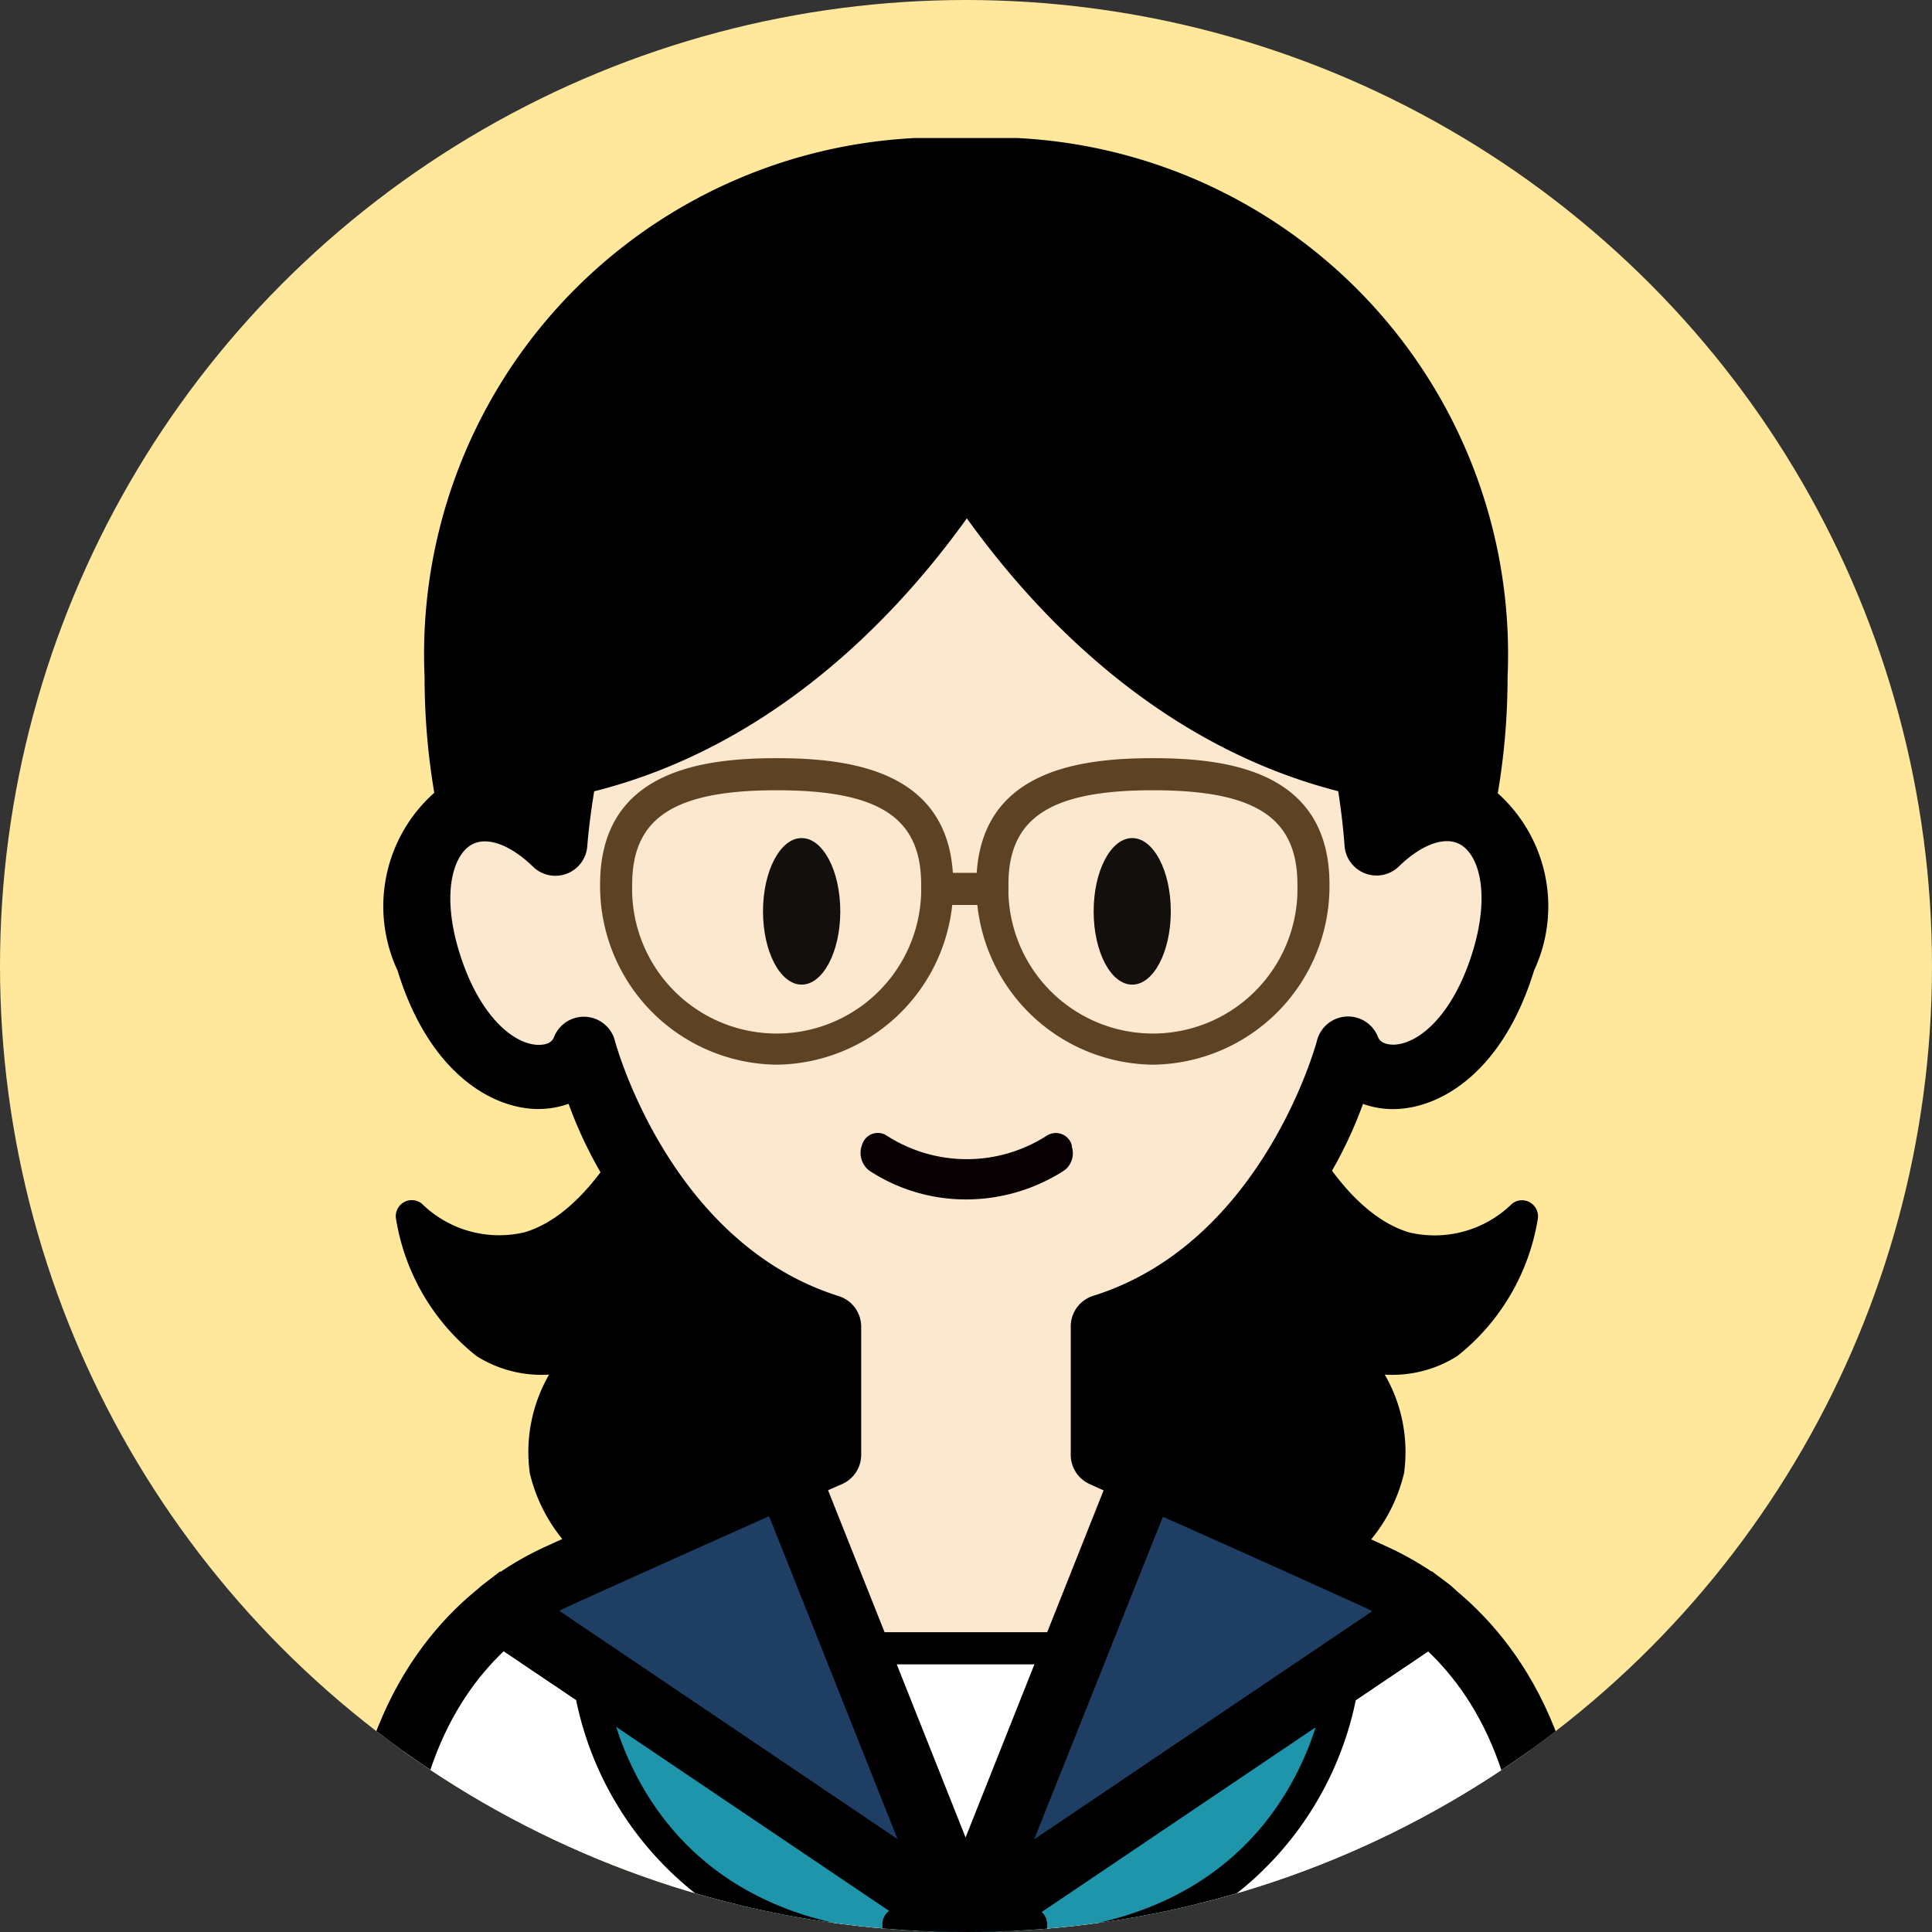
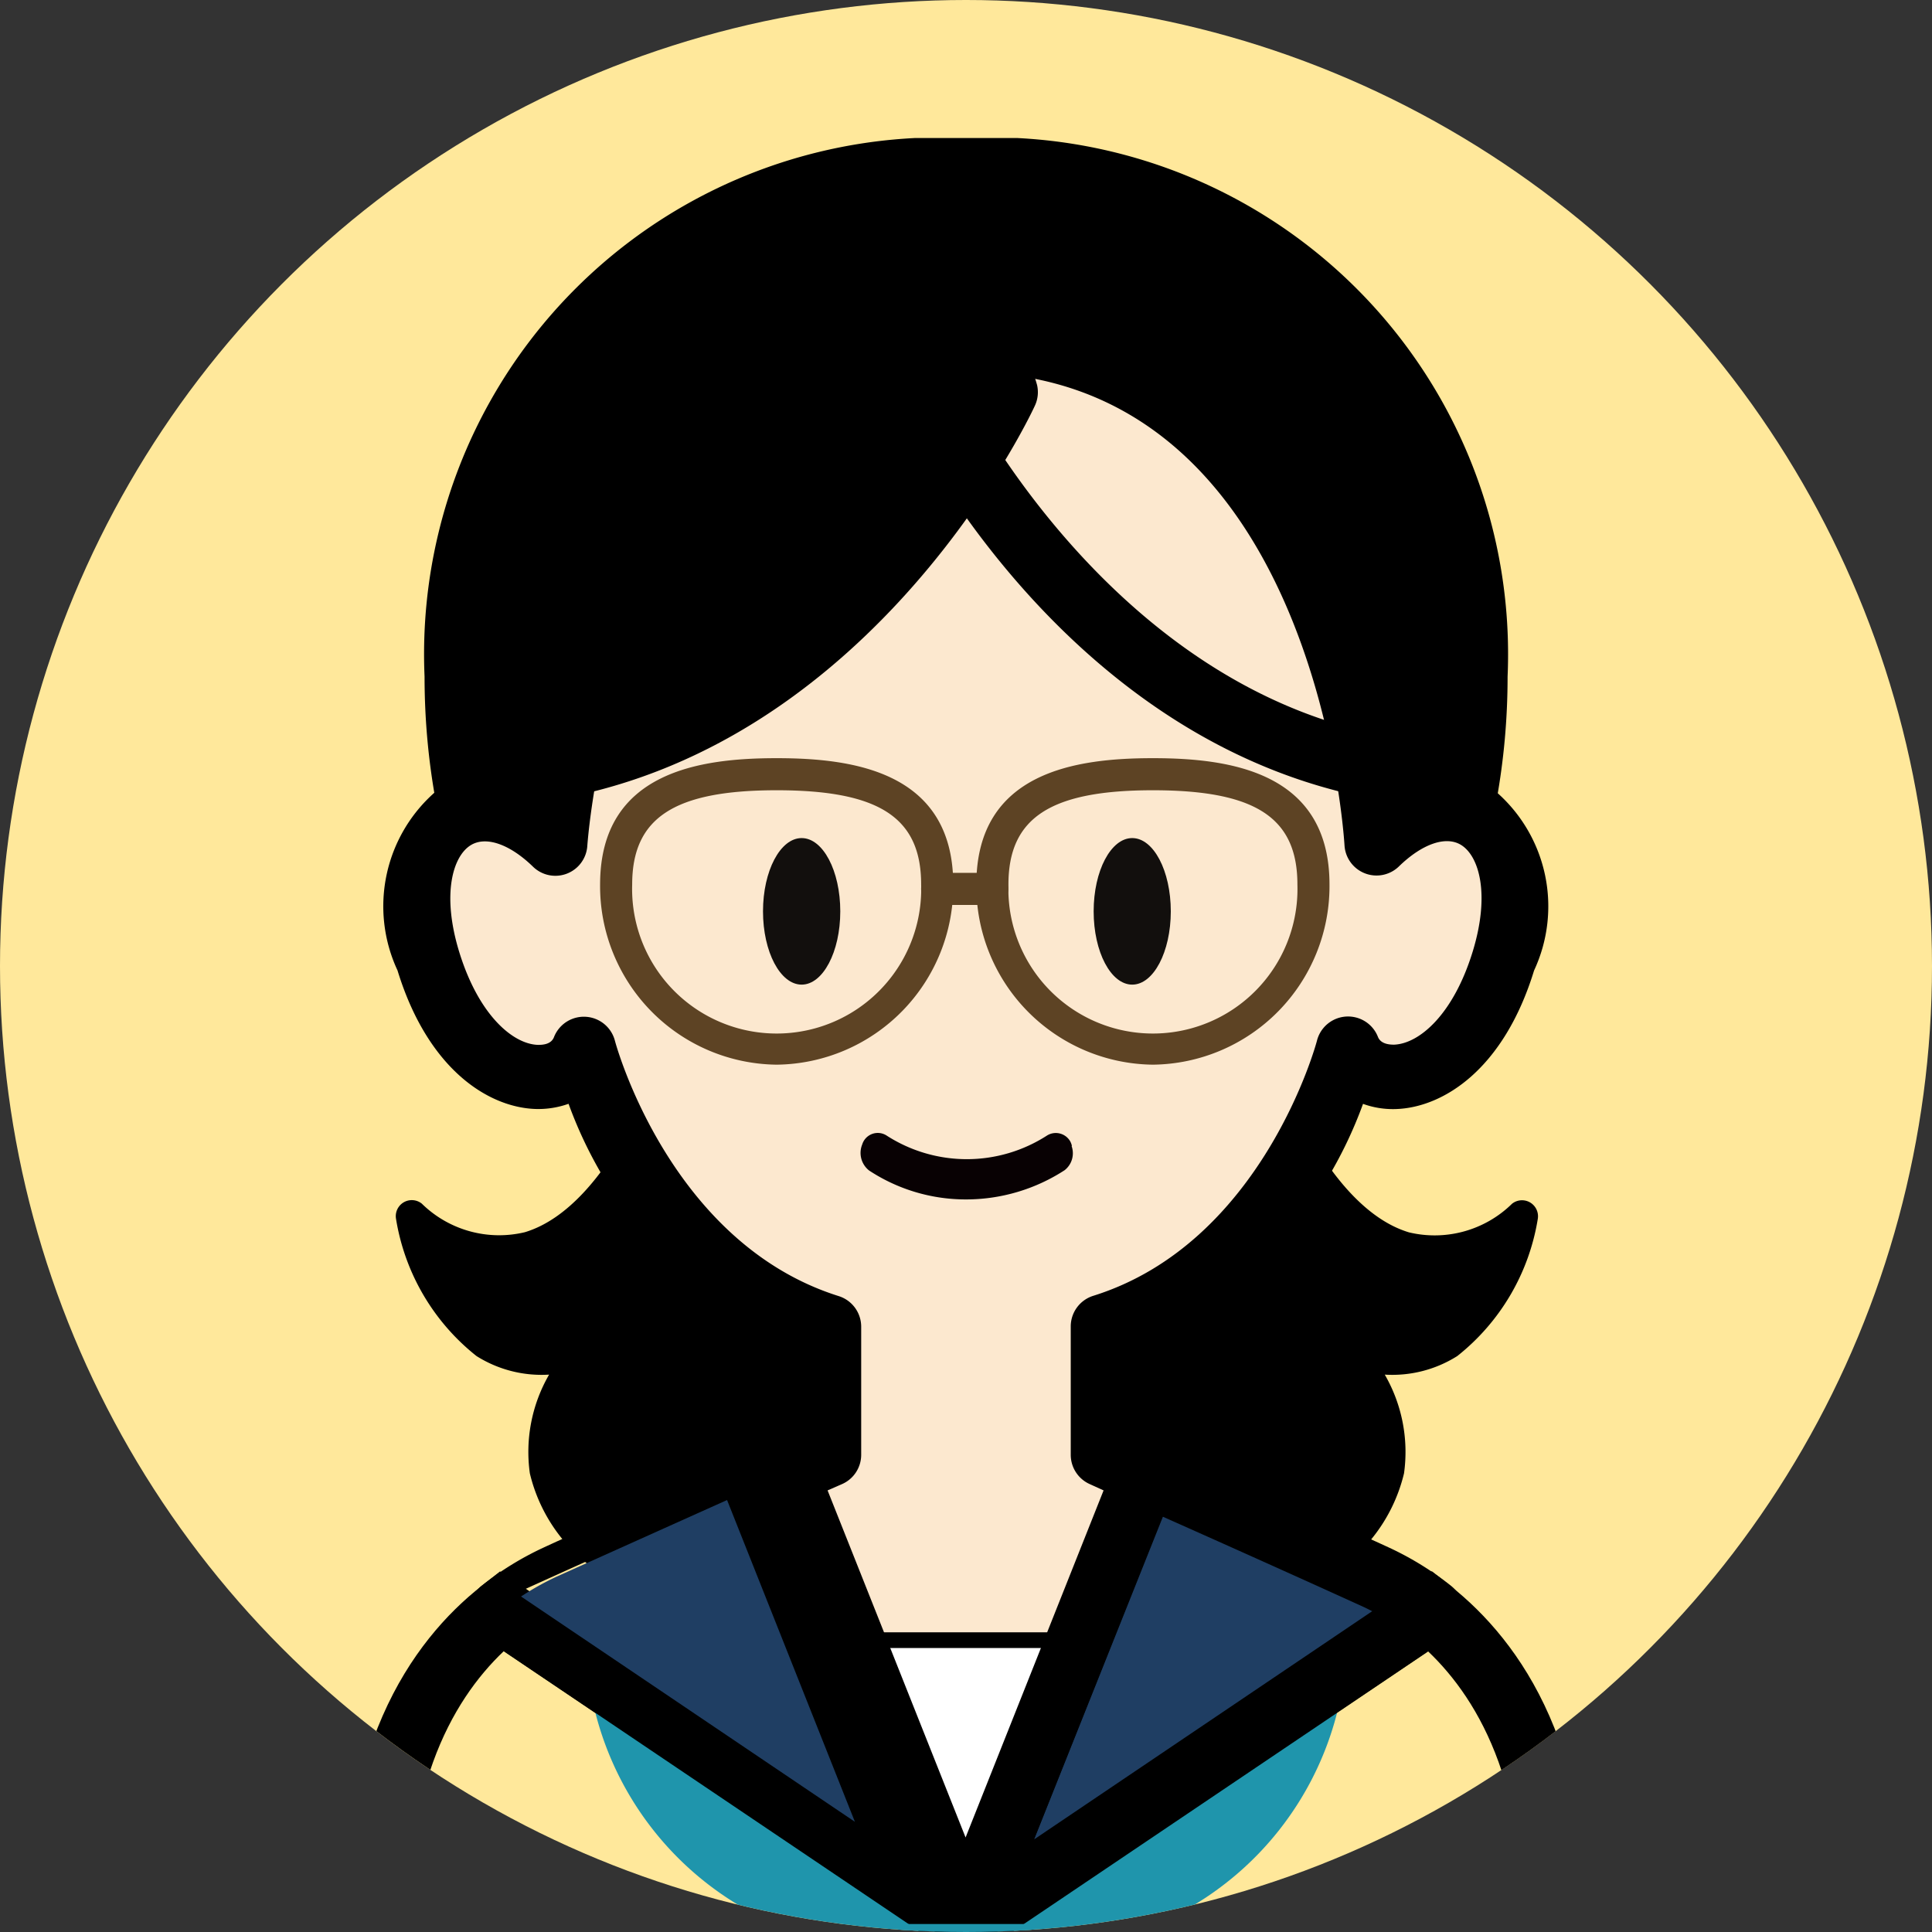
<svg xmlns="http://www.w3.org/2000/svg" width="28" height="28" viewBox="0 0 28 28">
  <rect x="0" y="0" width="28" height="28" fill="#333333" stroke="none" />
  <defs>
    <clipPath id="a">
      <circle cx="14" cy="14" r="14" transform="translate(200.941 1628.363)" fill="#fff" stroke="#ffef4e" stroke-width="1" />
    </clipPath>
    <clipPath id="b">
      <rect width="18" height="28" transform="translate(770.92 1024)" fill="#fff" stroke="#707070" stroke-width="1" />
    </clipPath>
    <clipPath id="c">
      <rect width="18" height="35.003" fill="none" />
    </clipPath>
  </defs>
  <g transform="translate(-211 -1635)">
    <circle cx="14" cy="14" r="14" transform="translate(211 1635)" fill="#ffe89b" />
    <g transform="translate(10.06 6.637)" clip-path="url(#a)">
      <g transform="translate(-564.98 606.363)" clip-path="url(#b)">
        <g transform="translate(770.92 1024)">
          <g clip-path="url(#c)">
            <path d="M8.031,55.817s-1.379,4.3-3.861,2.325c0,0,.414,2.574,2.482,1.976a1.944,1.944,0,0,0,.689,3.169,5.647,5.647,0,0,0,4.872,0v-7.9" transform="translate(-3.201 -42.514)" />
            <path d="M8.885,63.329a4.973,4.973,0,0,1-2.423-.606A2.379,2.379,0,0,1,5.112,61.1a2.238,2.238,0,0,1,.279-1.431A1.767,1.767,0,0,1,4.339,59.4a3.184,3.184,0,0,1-1.167-1.991.232.232,0,0,1,.374-.218,1.6,1.6,0,0,0,1.494.414c1.265-.382,1.994-2.606,2-2.628a.232.232,0,0,1,.443.142c-.032.1-.81,2.477-2.308,2.931A1.822,1.822,0,0,1,3.79,57.9a2.208,2.208,0,0,0,.8,1.108,1.46,1.46,0,0,0,1.23.117.232.232,0,0,1,.239.377,2.092,2.092,0,0,0-.489,1.521,1.948,1.948,0,0,0,1.116,1.291,5.375,5.375,0,0,0,4.528.054V54.616a.232.232,0,0,1,.465,0v7.9a.232.232,0,0,1-.127.207,6.383,6.383,0,0,1-2.667.6" transform="translate(-2.433 -41.747)" />
            <path d="M42.968,55.817s1.379,4.3,3.861,2.325c0,0-.414,2.574-2.482,1.976a1.944,1.944,0,0,1-.689,3.169,5.647,5.647,0,0,1-4.872,0v-7.9" transform="translate(-29.772 -42.514)" />
            <path d="M40.579,63.329a6.382,6.382,0,0,1-2.667-.6.232.232,0,0,1-.127-.207v-7.9a.232.232,0,0,1,.465,0V62.37a5.373,5.373,0,0,0,4.528-.054,1.948,1.948,0,0,0,1.116-1.291,2.092,2.092,0,0,0-.489-1.521.232.232,0,0,1,.239-.376,1.463,1.463,0,0,0,1.232-.118,2.206,2.206,0,0,0,.8-1.107,1.823,1.823,0,0,1-1.387.149c-1.5-.454-2.276-2.83-2.308-2.931a.232.232,0,0,1,.443-.142c.007.023.735,2.246,2,2.628a1.6,1.6,0,0,0,1.494-.414.232.232,0,0,1,.374.218A3.184,3.184,0,0,1,45.125,59.4a1.764,1.764,0,0,1-1.051.269,2.238,2.238,0,0,1,.279,1.431A2.379,2.379,0,0,1,43,62.723a4.975,4.975,0,0,1-2.423.606" transform="translate(-29.005 -41.747)" />
            <path d="M21.726,9.343c0,4.656-3.305,8.43-7.383,8.43S6.96,14,6.96,9.343A7.007,7.007,0,0,1,14.343,2a7.007,7.007,0,0,1,7.383,7.343" transform="translate(-5.343 -1.535)" />
            <path d="M12.808,16.7c-4.327,0-7.848-3.99-7.848-8.895A7.489,7.489,0,0,1,12.808,0a7.489,7.489,0,0,1,7.848,7.808c0,4.9-3.52,8.895-7.848,8.895m0-15.773A6.531,6.531,0,0,0,5.89,7.808c0,4.392,3.1,7.965,6.918,7.965s6.918-3.573,6.918-7.965A6.531,6.531,0,0,0,12.808.929" transform="translate(-3.807)" />
            <path d="M18.458,19.9s-.436-7.3-5.952-7.3-5.952,7.3-5.952,7.3c-1.18-1.149-2.421-.2-1.839,1.7s1.976,1.976,2.252,1.272c0,0,.812,3.166,3.555,4.025v1.855l-.612.273,1.008,2.537h3.175L15.1,29.026l-.612-.273V26.9c2.742-.858,3.555-4.025,3.555-4.025.276.7,1.67.628,2.252-1.272s-.659-2.85-1.839-1.7" transform="translate(-3.506 -9.674)" fill="#fce8cf" />
            <path d="M13.334,31.028H10.159a.232.232,0,0,1-.216-.147L8.935,28.344a.232.232,0,0,1,.121-.3l.474-.211V26.3a6.042,6.042,0,0,1-3.414-3.716.97.97,0,0,1-.6.164c-.595-.022-1.374-.519-1.78-1.844-.322-1.051-.136-1.971.473-2.343a1.282,1.282,0,0,1,1.4.125c.208-1.6,1.274-7.081,6.138-7.081s5.93,5.478,6.138,7.081a1.282,1.282,0,0,1,1.4-.125c.61.372.8,1.292.473,2.343-.406,1.325-1.186,1.821-1.78,1.844a.985.985,0,0,1-.6-.164A6.041,6.041,0,0,1,13.963,26.3v1.537l.474.211a.232.232,0,0,1,.122.3L13.55,30.882a.232.232,0,0,1-.216.147m-3.017-.465h2.859l.868-2.183-.409-.182a.232.232,0,0,1-.138-.212V26.13a.232.232,0,0,1,.163-.222c2.583-.808,3.391-3.83,3.4-3.861a.233.233,0,0,1,.211-.174.229.229,0,0,1,.23.147.445.445,0,0,0,.46.26c.415-.016,1.019-.422,1.354-1.516.293-.957.075-1.6-.271-1.81-.32-.2-.762-.067-1.183.344a.232.232,0,0,1-.394-.153c0-.071-.489-7.08-5.72-7.08s-5.715,7.009-5.72,7.08a.232.232,0,0,1-.394.153c-.422-.411-.864-.54-1.183-.344-.346.211-.564.853-.271,1.81.335,1.093.939,1.5,1.354,1.516a.442.442,0,0,0,.46-.26.232.232,0,0,1,.441.027c.008.03.816,3.052,3.4,3.861A.232.232,0,0,1,10,26.13v1.855a.232.232,0,0,1-.138.212l-.408.182Z" transform="translate(-2.747 -8.907)" />
            <path d="M38.731,111.389Z" transform="translate(-29.731 -85.505)" fill="#fff" />
            <path d="M37.211,110.318a.465.465,0,0,1,0-.93h0a.465.465,0,0,1,0,.93" transform="translate(-28.206 -83.97)" />
-             <path d="M17.266,91.861,10.535,96.4,3.8,91.861c-1,.791-1.973,2.314-1.78,5.116.245,3.555.613,8.076.613,8.076h15.8s.368-4.521.613-8.076c.193-2.8-.775-4.325-1.78-5.116" transform="translate(-1.535 -70.515)" fill="#fff" />
            <path d="M17.326,103.62H.674l-.035-.427c0-.045-.371-4.565-.613-8.082C-.189,92,.971,90.393,1.981,89.6l.266-.21L9,93.94l6.752-4.552.266.21c1.011.8,2.171,2.4,1.956,5.513-.243,3.517-.61,8.036-.613,8.082Zm-15.795-.93H16.468c.1-1.211.379-4.764.578-7.643.168-2.439-.59-3.777-1.351-4.5L9,95.061,2.3,90.547c-.761.723-1.519,2.062-1.351,4.5.2,2.879.481,6.432.578,7.643" transform="translate(0 -68.616)" />
            <path d="M22.8,102.421l-1.2-2.432-.345-.7a4.566,4.566,0,0,0,4.828-4.146H15.088a4.565,4.565,0,0,0,4.828,4.146l-.373.719-1.25,2.409,2.289,2.114Z" transform="translate(-11.582 -73.037)" fill="#1f95ac" />
-             <path d="M19.814,104a.231.231,0,0,1-.158-.062l-2.289-2.114a.232.232,0,0,1-.049-.278l1.456-2.807a4.792,4.792,0,0,1-4.687-4.347.232.232,0,0,1,.232-.245H25.308a.232.232,0,0,1,.232.245,4.792,4.792,0,0,1-4.694,4.348l1.391,2.81a.233.233,0,0,1-.048.271l-2.215,2.114a.232.232,0,0,1-.161.064m-2-2.4,2,1.846,1.934-1.846-1.473-2.975a.232.232,0,0,1,.2-.335c3.731-.1,4.443-2.83,4.574-3.681H14.58c.131.851.842,3.583,4.574,3.681a.233.233,0,0,1,.2.34Z" transform="translate(-10.814 -72.27)" />
            <path d="M27.188,44.724c0,.587-.251,1.062-.56,1.062s-.56-.474-.56-1.062.251-1.062.56-1.062.56.474.56,1.062" transform="translate(-20.01 -33.516)" fill="#120f0d" />
            <path d="M47.808,44.724c0,.587-.25,1.062-.559,1.062s-.559-.474-.559-1.062.25-1.062.559-1.062.559.474.559,1.062" transform="translate(-35.84 -33.516)" fill="#120f0d" />
            <path d="M45.461,85.273a4.019,4.019,0,0,0-.794-.491c-.667-.308-2.408-1.086-3.341-1.5l-2.6,6.532Z" transform="translate(-29.73 -63.927)" fill="#1f3e63" />
            <path d="M37.2,88.741a.465.465,0,0,1-.432-.636l2.6-6.532a.465.465,0,0,1,.621-.253c1.187.53,2.731,1.221,3.346,1.505a4.464,4.464,0,0,1,.887.548.464.464,0,0,1-.028.75l-6.731,4.538a.465.465,0,0,1-.26.079m2.849-6.375L38.182,87.05l4.9-3.307c-.05-.026-.1-.051-.151-.074-.44-.2-1.436-.652-2.893-1.3" transform="translate(-28.195 -62.392)" />
            <path d="M16.5,89.811l-2.6-6.532c-.933.417-2.674,1.2-3.341,1.5a4.019,4.019,0,0,0-.794.491Z" transform="translate(-7.497 -63.927)" fill="#1f3e63" />
-             <path d="M14.961,88.741a.464.464,0,0,1-.26-.079L7.97,84.124a.465.465,0,0,1-.028-.751,4.466,4.466,0,0,1,.887-.548c.615-.284,2.159-.975,3.346-1.505a.465.465,0,0,1,.621.253l2.6,6.532a.465.465,0,0,1-.432.636m-5.892-5,4.9,3.307-1.861-4.684c-1.457.651-2.453,1.1-2.893,1.3-.05.023-.1.048-.15.074" transform="translate(-5.961 -62.392)" />
+             <path d="M14.961,88.741a.464.464,0,0,1-.26-.079L7.97,84.124a.465.465,0,0,1-.028-.751,4.466,4.466,0,0,1,.887-.548c.615-.284,2.159-.975,3.346-1.505l2.6,6.532a.465.465,0,0,1-.432.636m-5.892-5,4.9,3.307-1.861-4.684c-1.457.651-2.453,1.1-2.893,1.3-.05.023-.1.048-.15.074" transform="translate(-5.961 -62.392)" />
            <path d="M35.214,62.238a.26.26,0,0,0-.027-.07.241.241,0,0,0-.331-.082,2.144,2.144,0,0,1-2.331,0,.24.24,0,0,0-.069-.029.236.236,0,0,0-.281.16.324.324,0,0,0,.1.378,2.548,2.548,0,0,0,1.4.419h.006a2.624,2.624,0,0,0,1.428-.424.312.312,0,0,0,.1-.351" transform="translate(-24.679 -47.631)" fill="#080103" />
            <path d="M33.487,98.192h0l1.587-4H31.9Z" transform="translate(-24.487 -72.308)" fill="#fff" />
-             <path d="M32.719,97.657a.232.232,0,0,1-.216-.146l-1.587-3.995a.232.232,0,0,1,.216-.318h3.175a.232.232,0,0,1,.216.318L32.935,97.51a.232.232,0,0,1-.216.146m-1.245-3.995,1.245,3.133,1.245-3.133Z" transform="translate(-23.719 -71.54)" />
            <path d="M10.982,34.488h0a.465.465,0,0,1-.432-.293l-2.6-6.532a.465.465,0,0,1,.242-.6l.337-.15V25.692a6.226,6.226,0,0,1-3.307-3.556,1.306,1.306,0,0,1-.485.075c-.674-.026-1.552-.567-1.994-2.008a2.2,2.2,0,0,1,.574-2.61,1.426,1.426,0,0,1,1.342-.044c.313-1.97,1.574-6.947,6.319-6.947S16.988,15.58,17.3,17.55a1.429,1.429,0,0,1,1.341.044,2.2,2.2,0,0,1,.574,2.61c-.442,1.441-1.32,1.982-1.994,2.008a1.273,1.273,0,0,1-.485-.075,6.227,6.227,0,0,1-3.307,3.556v1.225l.337.15a.465.465,0,0,1,.242.6l-2.6,6.532a.465.465,0,0,1-.432.293m-2-6.754,2,5.03,2-5.03-.2-.091a.465.465,0,0,1-.276-.425V25.363a.465.465,0,0,1,.326-.444c2.456-.768,3.236-3.668,3.243-3.7a.465.465,0,0,1,.883-.053c.042.108.176.113.234.113.366-.014.86-.437,1.14-1.351.255-.834.091-1.384-.17-1.544-.221-.135-.565-.014-.9.312a.465.465,0,0,1-.788-.3c-.017-.28-.478-6.862-5.488-6.862S5.5,18.325,5.494,18.394a.464.464,0,0,1-.788.305c-.336-.326-.68-.446-.9-.312-.261.159-.425.71-.17,1.544.28.914.775,1.338,1.14,1.351.056,0,.192,0,.235-.113a.465.465,0,0,1,.883.054c.007.029.788,2.928,3.243,3.7a.465.465,0,0,1,.326.444v1.855a.464.464,0,0,1-.276.425Z" transform="translate(-1.982 -8.139)" />
            <rect width="1.922" height="0.93" transform="translate(8.021 25.884)" fill="#1f95ac" />
-             <path d="M35.671,111.783H33.749a.232.232,0,0,1-.232-.232v-.93a.232.232,0,0,1,.232-.232h1.922a.232.232,0,0,1,.232.232v.93a.232.232,0,0,1-.232.232m-1.69-.465h1.457v-.465H33.982Z" transform="translate(-25.728 -84.737)" />
            <path d="M17.114,11.369s-2.4,5.145-7.3,5.537c0,0,.617-5.761,3.727-6.662s3.57,1.126,3.57,1.126" transform="translate(-7.537 -7.686)" />
            <path d="M8.283,15.832a.464.464,0,0,1-.462-.514c.026-.248.689-6.082,4.059-7.059a3.9,3.9,0,0,1,3.11.13,2.228,2.228,0,0,1,1.042,1.339.463.463,0,0,1-.032.3c-.1.22-2.574,5.4-7.68,5.8l-.037,0M13.456,8.94a4.8,4.8,0,0,0-1.317.211C9.916,9.8,9.08,13.4,8.833,14.831c3.714-.63,5.81-4.218,6.242-5.033A1.382,1.382,0,0,0,14.5,9.18a2.091,2.091,0,0,0-1.045-.24" transform="translate(-6.002 -6.148)" />
-             <path d="M36.354,11.369s2.4,5.145,7.3,5.537c0,0-.617-5.761-3.727-6.662s-3.57,1.126-3.57,1.126" transform="translate(-27.906 -7.686)" />
            <path d="M42.115,15.833l-.037,0c-5.106-.408-7.577-5.583-7.68-5.8a.463.463,0,0,1-.032-.3A2.229,2.229,0,0,1,35.408,8.39a3.905,3.905,0,0,1,3.11-.13c3.371.977,4.033,6.811,4.059,7.059a.465.465,0,0,1-.462.514M35.323,9.8c.432.815,2.528,4.4,6.242,5.033C41.318,13.4,40.482,9.8,38.259,9.153a3.124,3.124,0,0,0-2.363.028,1.38,1.38,0,0,0-.573.618" transform="translate(-26.371 -6.148)" />
            <path d="M18.467,43.119a2.588,2.588,0,0,1-2.559-2.611c0-1.641,1.46-1.831,2.559-1.831s2.559.19,2.559,1.831a2.588,2.588,0,0,1-2.559,2.611m0-3.977c-1.487,0-2.094.4-2.094,1.366a2.095,2.095,0,1,0,4.188,0c0-.97-.607-1.366-2.094-1.366" transform="translate(-12.211 -29.689)" fill="#5d4324" />
            <path d="M41.934,43.119a2.588,2.588,0,0,1-2.559-2.611c0-1.641,1.46-1.831,2.559-1.831s2.559.19,2.559,1.831a2.588,2.588,0,0,1-2.559,2.611m0-3.977c-1.487,0-2.094.4-2.094,1.366a2.095,2.095,0,1,0,4.188,0c0-.97-.607-1.366-2.094-1.366" transform="translate(-30.225 -29.689)" fill="#5d4324" />
            <path d="M36.963,46.295h-.8a.232.232,0,1,1,0-.465h.8a.232.232,0,1,1,0,.465" transform="translate(-27.581 -35.18)" fill="#5d4324" />
          </g>
        </g>
      </g>
    </g>
  </g>
</svg>